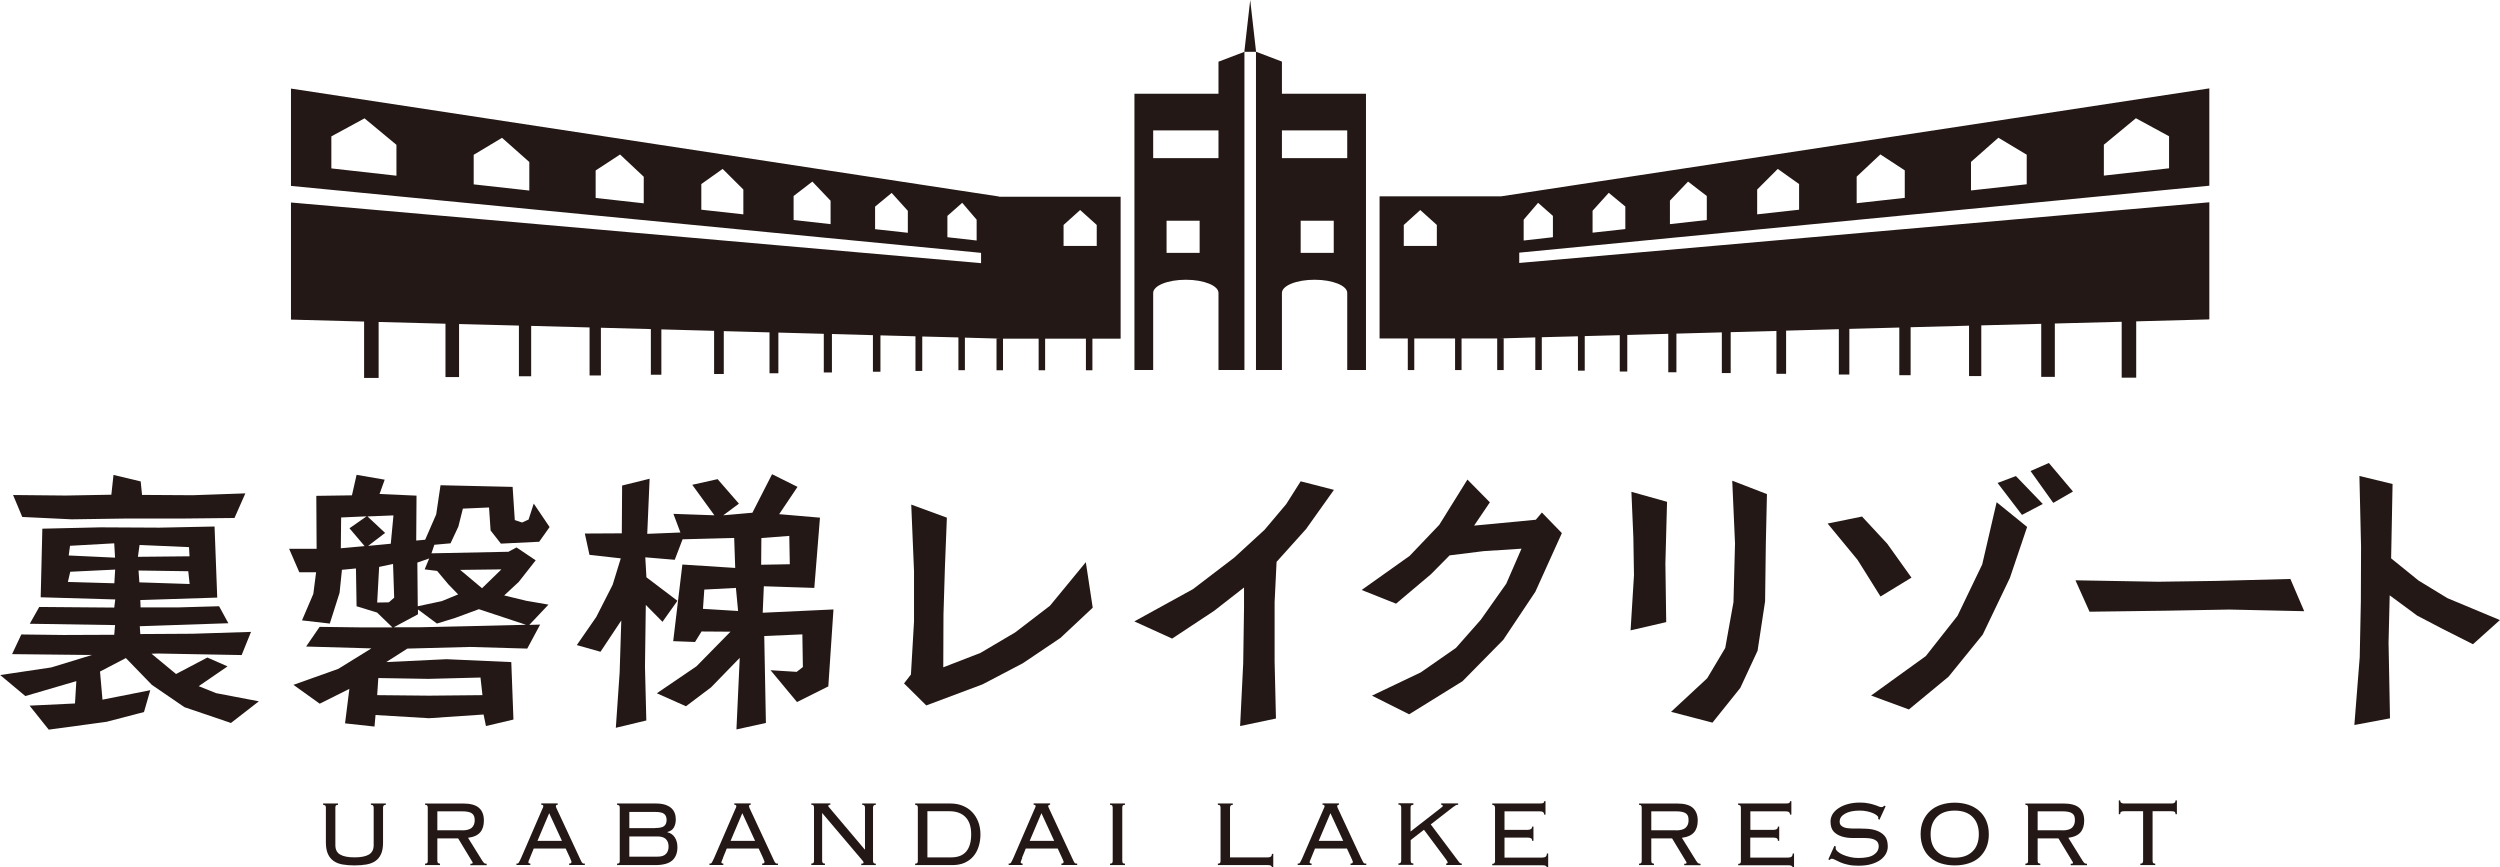
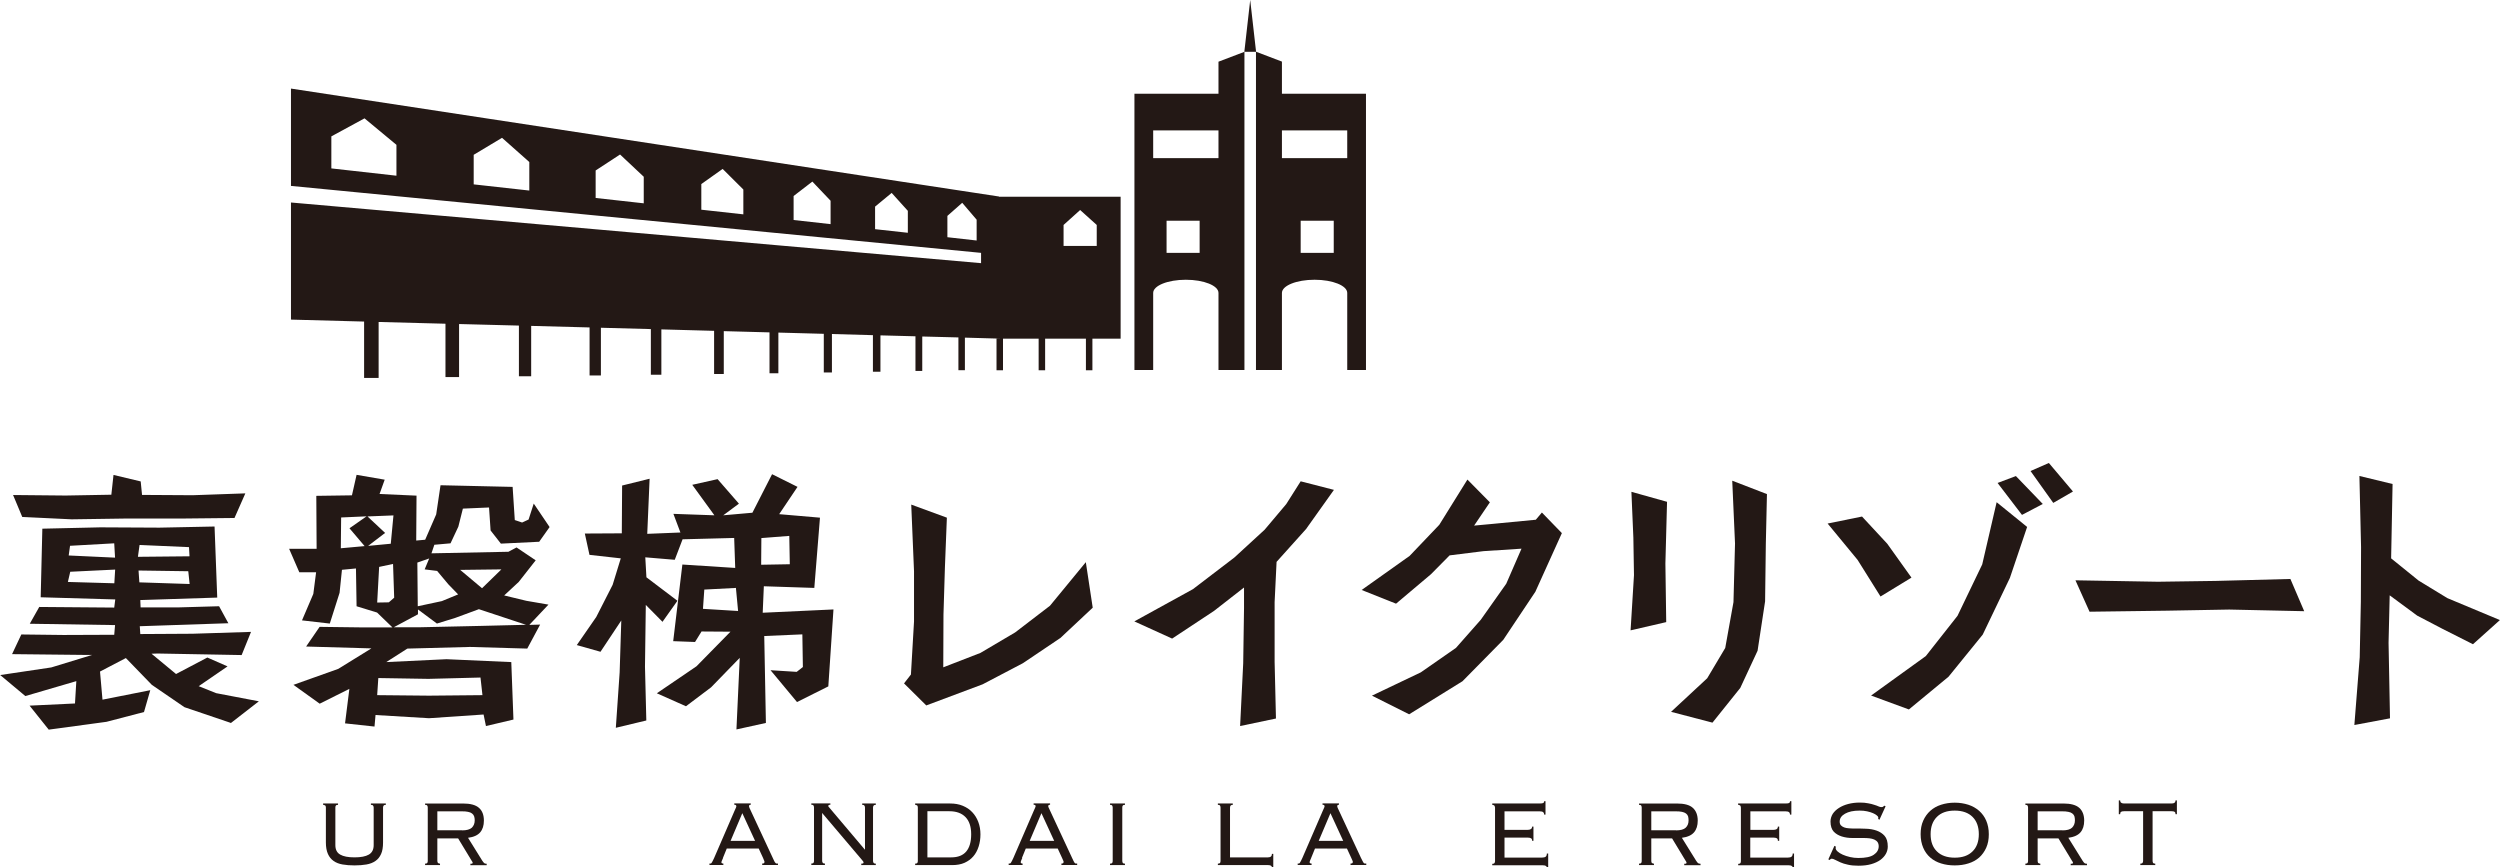
<svg xmlns="http://www.w3.org/2000/svg" id="_レイヤー_2" data-name="レイヤー 2" viewBox="0 0 242.72 84.21">
  <defs>
    <style>
      .cls-1 {
        fill: #231815;
      }
    </style>
  </defs>
  <g id="_02" data-name="02">
    <g>
      <g>
        <path class="cls-1" d="M31.58,78.21s-.11-.07-.21-.07v-.13h1.45v.13c-.1,0-.17.02-.21.07-.04.05-.05.12-.05.2v3.64c0,.43.15.74.47.92.31.18.77.27,1.39.27s1.08-.09,1.39-.27c.31-.18.47-.48.47-.92v-3.64c0-.08-.02-.15-.06-.2-.04-.05-.11-.07-.21-.07v-.13h1.45v.13c-.1,0-.17.02-.21.07-.04.05-.06.12-.06.2v3.39c0,.45-.06.83-.19,1.11-.13.29-.31.52-.55.68-.24.17-.53.28-.87.34-.34.06-.73.09-1.16.09s-.82-.03-1.16-.09c-.34-.06-.63-.17-.87-.34-.24-.17-.42-.39-.55-.68-.13-.29-.2-.66-.2-1.11v-3.39c0-.08-.02-.15-.05-.2Z" />
        <path class="cls-1" d="M42.51,83.78s.11.07.21.07v.14h-1.45v-.14c.1,0,.17-.02.21-.07.04-.05.05-.11.05-.2v-5.17c0-.08-.02-.15-.05-.2-.04-.05-.11-.07-.21-.07v-.13h3.68c.72,0,1.24.14,1.56.43.32.28.47.7.47,1.23,0,.48-.12.86-.36,1.14-.24.28-.63.46-1.18.53l1.38,2.22c.08.12.15.2.19.24.05.04.13.06.24.06v.14h-1.58v-.14c.09,0,.15,0,.18-.02.02-.01.04-.04.04-.08,0-.05-.02-.09-.06-.13l-1.35-2.23h-2.02v2.18c0,.09.02.15.06.2ZM44.86,80.62c.45,0,.76-.09.95-.26.18-.18.28-.41.28-.72,0-.15-.02-.28-.06-.39-.04-.11-.1-.19-.2-.27-.09-.07-.22-.13-.39-.16-.16-.04-.37-.05-.63-.05h-2.35v1.84h2.4Z" />
-         <path class="cls-1" d="M51.45,83.3c-.03.07-.06.14-.1.23-.04.09-.05.15-.05.19,0,.08.06.12.19.12v.14h-1.35v-.14s.08,0,.12,0c.03,0,.06-.03.09-.07.03-.04.06-.09.1-.17.04-.07.08-.17.14-.29l1.99-4.6c.06-.13.1-.23.13-.29.03-.06.04-.12.04-.15,0-.09-.07-.14-.2-.14v-.13h1.6v.13c-.12,0-.18.05-.18.14,0,.05.02.1.05.18.04.07.08.17.14.3l2.11,4.53c.07.14.12.24.15.32.04.08.07.13.11.17.03.04.07.06.1.07.04,0,.09,0,.15,0v.14h-1.52v-.14c.09,0,.15-.01.18-.04.03-.03.04-.07.04-.12,0-.04,0-.08-.03-.12-.02-.04-.06-.13-.11-.27l-.42-.91h-3.1l-.37.91ZM54.56,81.64l-1.24-2.69-1.14,2.69h2.38Z" />
-         <path class="cls-1" d="M60.12,78.21s-.11-.07-.21-.07v-.13h3.77c.35,0,.65.04.9.12.24.08.44.19.6.33.15.14.26.3.33.49.07.19.1.39.1.61,0,.3-.06.55-.18.77-.12.22-.33.37-.64.45v.02c.32.08.56.24.73.51.17.26.25.58.25.95,0,.55-.17.98-.5,1.28-.34.3-.89.45-1.66.45h-3.7v-.14c.1,0,.17-.02.21-.07.04-.05.05-.11.05-.2v-5.17c0-.08-.02-.15-.05-.2ZM63.61,80.39c.42,0,.71-.06.87-.19.16-.13.24-.33.24-.59s-.08-.46-.24-.59c-.16-.13-.45-.19-.87-.19h-2.51v1.57h2.51ZM63.85,83.17c.35,0,.62-.08.79-.25.18-.17.27-.41.27-.73s-.09-.56-.27-.73c-.18-.17-.44-.25-.79-.25h-2.75v1.96h2.75Z" />
        <path class="cls-1" d="M70.2,83.3c-.03.07-.06.14-.1.23-.04.09-.06.15-.06.19,0,.08.06.12.19.12v.14h-1.35v-.14s.08,0,.12,0c.03,0,.06-.03.09-.07.03-.04.06-.09.1-.17.04-.07.08-.17.14-.29l1.99-4.6c.06-.13.1-.23.13-.29.03-.06.04-.12.04-.15,0-.09-.07-.14-.2-.14v-.13h1.6v.13c-.12,0-.17.05-.17.14,0,.05.02.1.05.18.04.07.08.17.14.3l2.11,4.53c.07.14.12.24.15.32.04.08.07.13.11.17.03.04.07.06.1.07.04,0,.09,0,.15,0v.14h-1.53v-.14c.09,0,.15-.01.18-.04.03-.03.04-.07.04-.12,0-.04,0-.08-.03-.12-.02-.04-.06-.13-.11-.27l-.42-.91h-3.1l-.37.91ZM73.31,81.64l-1.24-2.69-1.14,2.69h2.38Z" />
        <path class="cls-1" d="M83.98,82.49v-4.08c0-.08-.02-.15-.06-.2-.04-.05-.1-.07-.21-.07v-.13h1.32v.13c-.1,0-.17.02-.21.07-.04.05-.06.12-.06.2v5.17c0,.09.02.15.06.2.04.05.1.07.21.07v.14h-1.41v-.14c.15,0,.22-.03.22-.09,0-.05-.01-.1-.04-.13-.03-.03-.05-.06-.07-.09l-3.91-4.61v4.64c0,.09.02.15.06.2.04.05.1.07.21.07v.14h-1.32v-.14c.1,0,.17-.02.21-.07.04-.05.05-.11.05-.2v-5.17c0-.08-.02-.15-.05-.2-.04-.05-.11-.07-.21-.07v-.13h1.85v.13c-.08,0-.14.01-.16.03-.03.02-.04.05-.04.1,0,.03,0,.05.03.07.02.03.04.05.06.07l3.45,4.08h.02Z" />
        <path class="cls-1" d="M89.06,78.21s-.11-.07-.21-.07v-.13h3.4c.45,0,.86.07,1.22.22.36.15.67.35.92.62.25.26.45.58.59.95.14.37.21.77.21,1.2s-.06.83-.18,1.2c-.12.37-.29.69-.52.95-.23.27-.52.47-.85.62-.34.15-.74.22-1.18.22h-3.61v-.14c.1,0,.17-.02.21-.07.04-.05.05-.11.05-.2v-5.17c0-.08-.02-.15-.05-.2ZM92.36,83.24c.64,0,1.13-.19,1.45-.57.32-.38.48-.94.48-1.67s-.18-1.29-.55-1.67c-.37-.38-.89-.57-1.57-.57h-2.13v4.48h2.33Z" />
        <path class="cls-1" d="M99.25,83.3c-.03.07-.06.14-.1.23-.04.09-.05.15-.05.19,0,.08.06.12.18.12v.14h-1.35v-.14s.08,0,.11,0c.04,0,.06-.03.1-.07.03-.04.06-.09.1-.17.04-.07.08-.17.14-.29l1.99-4.6c.06-.13.1-.23.13-.29.03-.06.05-.12.05-.15,0-.09-.07-.14-.2-.14v-.13h1.6v.13c-.12,0-.18.05-.18.14,0,.05.02.1.06.18.03.07.08.17.14.3l2.11,4.53c.07.14.12.24.15.32.04.08.07.13.1.17.03.04.07.06.1.07.04,0,.09,0,.15,0v.14h-1.53v-.14c.09,0,.15-.01.17-.04.03-.03.04-.07.04-.12,0-.04,0-.08-.03-.12-.02-.04-.06-.13-.12-.27l-.42-.91h-3.1l-.37.91ZM102.35,81.64l-1.24-2.69-1.14,2.69h2.38Z" />
        <path class="cls-1" d="M107.77,83.85c.1,0,.17-.02.21-.07.04-.05.05-.11.05-.2v-5.17c0-.08-.02-.15-.05-.2-.04-.05-.11-.07-.21-.07v-.13h1.45v.13c-.1,0-.17.02-.21.07-.04.05-.05.12-.05.2v5.17c0,.09.02.15.05.2.04.05.11.07.21.07v.14h-1.45v-.14Z" />
        <path class="cls-1" d="M119.68,78.14c-.1,0-.17.03-.21.08-.04.05-.05.13-.05.24v4.78h3.69c.26,0,.38-.12.38-.34h.13v1.31h-.13c0-.14-.13-.22-.38-.22h-4.87v-.14c.1,0,.17-.02.21-.07.04-.05.05-.11.05-.2v-5.17c0-.08-.02-.15-.05-.2-.04-.05-.11-.07-.21-.07v-.13h1.45v.13Z" />
        <path class="cls-1" d="M127.3,83.3c-.03.07-.06.14-.1.23-.04.09-.05.15-.05.19,0,.08.06.12.19.12v.14h-1.35v-.14s.08,0,.12,0c.03,0,.06-.03.09-.07.03-.04.06-.09.1-.17.04-.07.08-.17.14-.29l1.99-4.6c.06-.13.1-.23.13-.29.03-.06.04-.12.04-.15,0-.09-.07-.14-.2-.14v-.13h1.6v.13c-.12,0-.17.05-.17.14,0,.05.02.1.05.18.04.07.08.17.14.3l2.11,4.53c.07.14.12.24.16.32.04.08.07.13.1.17.03.04.07.06.11.07.04,0,.09,0,.15,0v.14h-1.53v-.14c.09,0,.15-.01.18-.04.03-.03.04-.07.04-.12,0-.04,0-.08-.03-.12-.02-.04-.06-.13-.12-.27l-.42-.91h-3.1l-.37.91ZM130.41,81.64l-1.24-2.69-1.14,2.69h2.38Z" />
-         <path class="cls-1" d="M137.21,78.14c-.1,0-.17.02-.21.07-.04.05-.05.12-.05.2v2.32l2.98-2.32c.05-.04.09-.07.11-.09.03-.02.04-.05.04-.08,0-.02-.01-.04-.04-.07-.02-.02-.07-.04-.12-.04v-.13h1.65v.13c-.11,0-.19.02-.25.06-.06.04-.16.11-.3.21l-2.11,1.64,2.65,3.53c.07.1.12.17.17.21.05.04.11.06.19.06v.14h-1.51v-.14c.09,0,.14-.03.14-.09,0-.07-.05-.16-.14-.29l-2.16-2.9-1.29,1v2c0,.09.02.15.05.2.04.05.11.07.21.07v.14h-1.45v-.14c.1,0,.17-.02.21-.07.04-.05.06-.11.06-.2v-5.17c0-.08-.02-.15-.06-.2-.04-.05-.11-.07-.21-.07v-.13h1.45v.13Z" />
        <path class="cls-1" d="M145.09,78.21s-.11-.07-.21-.07v-.13h4.6c.19,0,.31-.02.36-.05.05-.03.08-.09.08-.17h.13v1.3h-.13c0-.1-.03-.18-.09-.23-.06-.06-.17-.09-.34-.09h-3.42v1.8h2.23c.13,0,.24-.02.32-.07.09-.05.13-.13.13-.25h.13v1.38h-.13c0-.12-.03-.2-.1-.24-.07-.04-.17-.07-.33-.07h-2.25v1.94h3.66c.15,0,.27-.03.34-.09.07-.06.11-.16.11-.3h.13v1.36h-.13c0-.14-.13-.22-.38-.22h-4.92v-.14c.1,0,.17-.02.21-.07.04-.05.06-.11.06-.2v-5.17c0-.08-.02-.15-.06-.2Z" />
        <path class="cls-1" d="M160.37,83.78s.11.07.21.07v.14h-1.45v-.14c.1,0,.17-.02.21-.07.04-.05.05-.11.05-.2v-5.17c0-.08-.02-.15-.05-.2-.04-.05-.11-.07-.21-.07v-.13h3.67c.73,0,1.25.14,1.56.43.31.28.47.7.47,1.23,0,.48-.12.86-.36,1.14-.24.28-.63.46-1.18.53l1.38,2.22c.08.12.14.2.19.24.05.04.13.06.24.06v.14h-1.58v-.14c.1,0,.16,0,.18-.02.03-.01.04-.04.04-.08,0-.05-.02-.09-.05-.13l-1.35-2.23h-2.02v2.18c0,.09.02.15.05.2ZM162.72,80.62c.45,0,.76-.09.94-.26.19-.18.28-.41.28-.72,0-.15-.02-.28-.05-.39-.04-.11-.1-.19-.2-.27-.1-.07-.23-.13-.39-.16-.17-.04-.38-.05-.63-.05h-2.35v1.84h2.4Z" />
        <path class="cls-1" d="M168.96,78.21s-.11-.07-.21-.07v-.13h4.6c.19,0,.31-.02.36-.05.05-.03.08-.09.08-.17h.13v1.3h-.13c0-.1-.03-.18-.09-.23-.06-.06-.17-.09-.34-.09h-3.42v1.8h2.23c.13,0,.24-.02.32-.07.08-.05.12-.13.12-.25h.13v1.38h-.13c0-.12-.03-.2-.1-.24-.06-.04-.18-.07-.33-.07h-2.25v1.94h3.67c.15,0,.27-.03.34-.09.07-.06.11-.16.11-.3h.13v1.36h-.13c0-.14-.13-.22-.38-.22h-4.91v-.14c.1,0,.17-.02.21-.07.04-.05.05-.11.05-.2v-5.17c0-.08-.02-.15-.05-.2Z" />
        <path class="cls-1" d="M178.25,82.19c-.02.05-.03.1-.03.15,0,.11.06.21.19.33.13.11.29.22.5.31.21.09.44.17.71.23.26.06.53.09.8.09.69,0,1.2-.1,1.51-.32.31-.21.47-.48.47-.82,0-.16-.04-.29-.11-.4-.08-.11-.19-.19-.32-.25-.14-.06-.29-.1-.47-.12-.18-.02-.37-.03-.58-.03-.34,0-.69,0-1.07,0-.38,0-.72-.05-1.04-.15-.31-.1-.57-.25-.78-.47-.2-.22-.31-.55-.31-.98,0-.27.08-.52.22-.75.15-.22.35-.41.6-.57.25-.16.55-.29.89-.38.34-.09.72-.14,1.12-.14.32,0,.59.02.82.07.23.04.43.09.6.15.17.05.31.1.41.15.11.05.2.07.28.07.08,0,.14-.01.17-.04.04-.03.08-.06.11-.1l.13.06-.6,1.31-.12-.08s.01-.07.01-.15c0-.05-.05-.12-.14-.19-.09-.08-.21-.15-.37-.22-.16-.07-.35-.13-.58-.18-.22-.05-.47-.07-.73-.07-.59,0-1.06.1-1.41.3-.35.2-.52.45-.52.77,0,.15.04.26.11.35.08.09.18.15.32.21.13.05.29.08.47.09.18.02.37.02.57.02.34,0,.7,0,1.08.02.37.01.72.07,1.03.18.31.11.58.28.78.51.21.24.31.58.31,1.04,0,.24-.06.48-.18.7-.12.22-.3.42-.54.6-.24.17-.54.31-.89.41-.35.1-.77.15-1.23.15-.39,0-.74-.03-1.03-.1-.29-.06-.54-.14-.74-.23-.2-.09-.37-.17-.5-.24-.13-.07-.24-.11-.32-.11-.07,0-.15.04-.23.13l-.11-.07.59-1.31.14.08Z" />
        <path class="cls-1" d="M191.1,78.13c.4.13.75.33,1.05.59.29.26.53.58.69.96.16.38.25.81.25,1.31s-.08.93-.25,1.31c-.17.38-.4.7-.69.96-.3.26-.65.45-1.05.57-.4.13-.84.19-1.32.19s-.91-.06-1.32-.19c-.4-.12-.75-.31-1.05-.57-.3-.26-.53-.58-.69-.96-.16-.38-.25-.81-.25-1.31s.08-.93.25-1.31c.17-.38.4-.7.69-.96.29-.26.64-.46,1.05-.59.4-.13.84-.2,1.32-.2s.91.07,1.32.2ZM188.05,79.31c-.41.41-.61.96-.61,1.68s.2,1.27.61,1.67c.4.4.98.61,1.73.61s1.32-.2,1.73-.61c.41-.4.61-.96.61-1.67s-.2-1.27-.61-1.68c-.4-.4-.98-.61-1.73-.61s-1.32.2-1.73.61Z" />
        <path class="cls-1" d="M197.88,83.78s.11.07.21.07v.14h-1.45v-.14c.1,0,.17-.02.21-.07.03-.05.05-.11.05-.2v-5.17c0-.08-.02-.15-.05-.2-.04-.05-.11-.07-.21-.07v-.13h3.68c.72,0,1.24.14,1.56.43.31.28.47.7.47,1.23,0,.48-.12.86-.36,1.14-.24.28-.64.46-1.18.53l1.38,2.22c.08.12.14.2.19.24.05.04.13.06.24.06v.14h-1.58v-.14c.09,0,.15,0,.18-.02.03-.01.04-.04.04-.08,0-.05-.02-.09-.06-.13l-1.35-2.23h-2.02v2.18c0,.09.02.15.05.2ZM200.23,80.62c.45,0,.76-.09.94-.26.18-.18.28-.41.28-.72,0-.15-.02-.28-.05-.39-.04-.11-.1-.19-.2-.27-.09-.07-.22-.13-.39-.16-.17-.04-.37-.05-.63-.05h-2.35v1.84h2.4Z" />
        <path class="cls-1" d="M207.8,83.85c.1,0,.17-.02.21-.07.04-.05.06-.11.06-.2v-4.82h-1.84c-.14,0-.24.02-.3.06-.06.04-.09.12-.09.23h-.13v-1.34h.13c0,.2.13.3.39.3h4.61c.25,0,.38-.1.38-.3h.13v1.34h-.13c0-.11-.03-.19-.09-.23-.06-.04-.16-.06-.3-.06h-1.84v4.82c0,.09.02.15.05.2.04.05.11.07.21.07v.14h-1.45v-.14Z" />
      </g>
      <g>
        <g>
          <path class="cls-1" d="M240.1,62.55l-2.99-1.51-2.43-1.27-2.67-1.97-.11,4.61.14,7.33-3.46.65.52-6.58.11-5.39.02-5.31-.16-6.9,3.22.78-.14,7.22,2.67,2.16,2.79,1.7,5.1,2.13-2.62,2.35Z" />
          <path class="cls-1" d="M22.39,70.18l-4.48-1.52-3.17-2.17-2.52-2.6-2.51,1.31.24,2.73,4.64-.92-.61,2.12-3.64.95-5.61.76-1.86-2.33,4.41-.21.13-2.17-4.95,1.45-2.44-2.04,4.96-.74,3.96-1.21h.02-.42l-7.37-.08.9-1.91,4.09.05,4.93-.02.08-.94-8.28-.13.92-1.63,7.28.06.1-.79-7.24-.21.16-6.66,5.63-.13,5.74.03,5.35-.11.26,6.9-7.47.24.03.71h3.77l3.85-.11.9,1.65-8.6.29.05.76,5.06-.03,5.69-.18-.91,2.25-8.15-.15-.6.02,2.38,1.97,3.04-1.6,1.96.86-2.8,1.92,1.7.68,4.14.79-2.73,2.12ZM22.78,50.29l-4.74.05h-5.61l-5.47.08-4.8-.23-.89-2.13,5.11.05,4.43-.08.21-1.92,2.64.63.13,1.31,4.92.03,5.11-.18-1.05,2.38ZM6.82,55.51l-.23.99,4.51.13.08-1.33-4.35.21ZM11.09,52.75l-4.29.24-.13.94,4.5.21-.08-1.39ZM18.35,53.12l-4.8-.21-.16,1.15,5.01-.05-.05-.9ZM18.27,55.46l-4.82-.07.08,1.15,4.88.16-.13-1.23Z" />
          <path class="cls-1" d="M52.3,52.6l-3.67.18-1-1.28-.15-2.23-2.54.11-.44,1.75-.76,1.62-1.57.14-.28.83,7.47-.15.79-.42,1.86,1.25-1.65,2.1-1.41,1.31,2.15.52,2.15.37-1.86,1.97,1.05-.03-1.25,2.33-5.56-.16-6.08.16-2.05,1.31,5.85-.28,6.29.28.21,5.58-2.67.63-.23-1.12-5.3.36-5.19-.31-.1,1.12-2.86-.31.42-3.35-2.88,1.44-2.55-1.83,4.35-1.55,3.22-1.99-6.34-.18,1.31-1.91,3.9.05h3.17l-1.49-1.44-1.99-.61-.06-3.67-1.36.13-.23,2.23-.95,2.99-2.7-.31,1.1-2.57.27-2.1h-1.63l-.99-2.28h2.67l-.03-5.14,3.46-.05.45-1.99,2.73.47-.5,1.39,3.59.16-.03,4.36.87-.08,1.07-2.46.42-2.83,7,.16.21,3.22.71.24.63-.29.5-1.55,1.54,2.28-1.02,1.44ZM33.12,50.24l-.03,2.99,2.31-.21-1.47-1.73,1.66-1.16-2.46.11ZM35.68,50.14l1.71,1.6-1.65,1.26,2.2-.21.26-2.75-2.52.1ZM38.17,54.75l-1.36.29-.19,3.46,1.13-.02.52-.45-.11-3.28ZM46.66,65.78l-5.06.13-4.87-.08-.11,1.66,5.03.05,5.19-.05-.19-1.71ZM46.48,59.15l-2.28.84-1.78.55-1.84-1.37v.47l-2.35,1.26h2.51l5.84-.13,4.49-.11-4.59-1.52ZM43.52,56.72l-1.08-1.29-1.21-.15.44-1.06-1.15.4.04,4.24,2.34-.5,1.58-.65-.97-1ZM44.68,55.33l2.12,1.78,1.88-1.83-4.01.05Z" />
          <path class="cls-1" d="M64.33,60.38l-1.63-1.65-.08,6,.13,5.22-2.96.71.37-5.37.16-5.05-2.02,3.04-2.3-.65,1.89-2.73,1.59-3.12.79-2.57-3.04-.34-.45-2.07,3.59-.02.03-4.64,2.67-.66-.23,5.35,3.22-.13-.68-1.81,3.98.14-2.15-2.96,2.46-.55,2.07,2.38-1.52,1.13,2.83-.25,1.91-3.74,2.47,1.23-1.78,2.65,3.96.34-.55,6.82-4.9-.16-.11,2.57,6.87-.32-.5,7.47-3.04,1.52-2.57-3.09,2.54.16.6-.47-.05-3.17-3.7.16.16,8.44-2.86.63.32-6.95-2.78,2.86-2.44,1.84-2.83-1.26,3.85-2.62,3.3-3.36-2.81-.02-.63,1.02-2.12-.08.89-7.44,5.13.33-.1-2.91-5.01.13-.76,1.99-2.86-.24.11,1.94,3.01,2.28-1.47,2.07ZM71.45,57.08l-3.07.16-.13,1.87,3.41.21-.21-2.23ZM76.62,52.03l-2.7.21-.02,2.59,2.78-.05-.05-2.75Z" />
          <path class="cls-1" d="M102.92,61.96l-3.61,2.43-3.91,2.05-5.47,2.05-2.16-2.14.67-.86.3-5.15v-4.88l-.27-6.47,3.46,1.27-.19,4.82-.14,4.59-.02,5.12,3.61-1.4,3.37-1.99,3.38-2.59,3.48-4.23.67,4.42-3.16,2.96Z" />
          <path class="cls-1" d="M126.85,51.31l-2.91,3.24-.19,3.91v5.8l.13,5.5-3.48.73.3-6.09.08-5.36v-2l-2.91,2.27-4.07,2.69-3.67-1.67,5.69-3.13,4.02-3.07,2.94-2.7,2.1-2.49,1.4-2.21,3.23.83-2.67,3.75Z" />
          <path class="cls-1" d="M149.08,57.43l-3.13,4.69-3.96,4.02-5.18,3.21-3.61-1.81,4.74-2.26,3.42-2.38,2.4-2.72,2.48-3.51,1.48-3.4-3.69.24-3.29.41-1.81,1.83-3.39,2.86-3.34-1.33,4.66-3.31,2.88-3.02,2.73-4.39,2.18,2.21-1.53,2.26,1.73-.16,4.26-.41.59-.7,1.94,2-2.56,5.66Z" />
          <path class="cls-1" d="M161.69,54.71l.08,5.69-3.46.8.33-5.36-.06-3.64-.19-4.45,3.46.97-.16,5.99ZM171.44,52.85l-.07,5.53-.73,4.8-1.68,3.61-2.7,3.37-4.02-1.05,3.51-3.26,1.75-2.94.8-4.45.15-5.69-.27-6.1,3.37,1.3-.11,4.88Z" />
          <path class="cls-1" d="M182.58,57.92l-2.23-3.56-2.91-3.53,3.34-.68,2.45,2.64,2.35,3.29-3,1.83ZM195.15,56.08l-2.65,5.53-3.32,4.09-3.85,3.18-3.67-1.35,5.31-3.83,3.08-3.91,2.4-4.99,1.4-6.04,2.96,2.4-1.66,4.91ZM196.31,49.99l-2.37-3.1,1.78-.67,2.61,2.71-2.02,1.06ZM199.35,48.83l-2.21-3.1,1.78-.78,2.34,2.77-1.92,1.11Z" />
          <path class="cls-1" d="M223.71,59.34l-7.28-.16-6.04.11-7.52.1-1.37-3.05,8.01.14,5.61-.08,7.25-.19,1.34,3.13Z" />
        </g>
        <g>
          <g>
            <path class="cls-1" d="M118.3,5.98v3.12h-8.16v26.82h1.82v-7.48c0-.71,1.42-1.28,3.17-1.28s3.17.57,3.17,1.28v7.48h2.52V5.03l-2.52.96ZM116.47,24.55h-3.21v-3.12h3.21v3.12ZM118.3,15.35h-6.34v-2.69h6.34v2.69Z" />
            <path class="cls-1" d="M121.94,5.03v30.89h2.52v-7.48c0-.71,1.42-1.28,3.17-1.28s3.17.57,3.17,1.28v7.48h1.82V9.1h-8.16v-3.12l-2.52-.96ZM126.28,21.43h3.21v3.12h-3.21v-3.12ZM124.46,12.66h6.34v2.69h-6.34v-2.69Z" />
            <polygon class="cls-1" points="121.95 5.03 120.81 5.03 121.38 0 121.95 5.03" />
          </g>
          <path class="cls-1" d="M97,19.08L28.25,8.6v9.45l67,6.5v1l-67-5.89v11.37l7.1.19v5.47h1.41v-5.43l6.49.17v5.18h1.32v-5.15l5.81.15v4.92h1.19v-4.89l5.67.15v4.66h1.1v-4.63l4.85.13v4.43h1.02v-4.4l5.12.14v4.19h.94v-4.16l4.44.12v3.97h.86v-3.95l4.41.12v3.75h.79v-3.73l3.98.11v3.55h.73v-3.53l3.4.09v3.36h.66v-3.34l3.51.09v3.18h.63v-3.16l3.52.1h-.45v3.07h.63v-3.07h3.46v3.07h.63v-3.07h3.96v3.07h.63v-3.07h2.74v-13.78h-11.81ZM38.5,17.06l-6.33-.71v-3.11l3.22-1.75,3.1,2.57v3ZM51.39,18.5l-5.4-.6v-2.87l2.75-1.65,2.65,2.35v2.78ZM62.5,19.74l-4.67-.52v-2.67l2.37-1.55,2.3,2.16v2.59ZM72.16,20.81l-4.07-.45v-2.49l2.07-1.47,2.01,2v2.41ZM80.63,21.76l-3.58-.4v-2.33l1.82-1.4,1.77,1.86v2.27ZM88.14,22.6l-3.18-.35v-2.19l1.61-1.33,1.57,1.74v2.14ZM94.82,23.35l-2.84-.32v-2.07l1.44-1.27,1.4,1.64v2.02ZM106.47,23.88h-3.21v-2.04l1.61-1.45,1.61,1.45v2.04Z" />
-           <path class="cls-1" d="M133.94,19.08v13.78h2.74v3.07h.63v-3.07h3.96v3.07h.63v-3.07h3.46v3.07h.63v-3.07h-.45l3.52-.1v3.16h.63v-3.18l3.51-.09v3.34h.66v-3.36l3.4-.09v3.53h.73v-3.55l3.98-.11v3.73h.79v-3.75l4.41-.12v3.95h.86v-3.97l4.44-.12v4.16h.94v-4.19l5.12-.14v4.4h1.02v-4.43l4.85-.13v4.63h1.1v-4.66l5.67-.15v4.89h1.19v-4.92l5.82-.15v5.15h1.32v-5.18l6.49-.17v5.43h1.41v-5.47l7.1-.19v-11.37l-67,5.89v-1l67-6.5v-9.45l-68.75,10.48h-11.81ZM204.26,14.05l3.11-2.57,3.22,1.75v3.11l-6.33.71v-3ZM191.36,15.72l2.66-2.35,2.75,1.65v2.87l-5.41.6v-2.78ZM180.26,17.15l2.3-2.16,2.37,1.55v2.67l-4.67.52v-2.59ZM170.6,18.4l2-2,2.07,1.47v2.49l-4.07.45v-2.41ZM162.12,19.49l1.77-1.86,1.82,1.4v2.33l-3.58.4v-2.27ZM154.62,20.46l1.57-1.74,1.61,1.33v2.19l-3.18.35v-2.14ZM147.93,21.33l1.4-1.64,1.44,1.27v2.07l-2.84.32v-2.02ZM136.29,21.84l1.6-1.45,1.61,1.45v2.04h-3.21v-2.04Z" />
        </g>
      </g>
    </g>
  </g>
</svg>